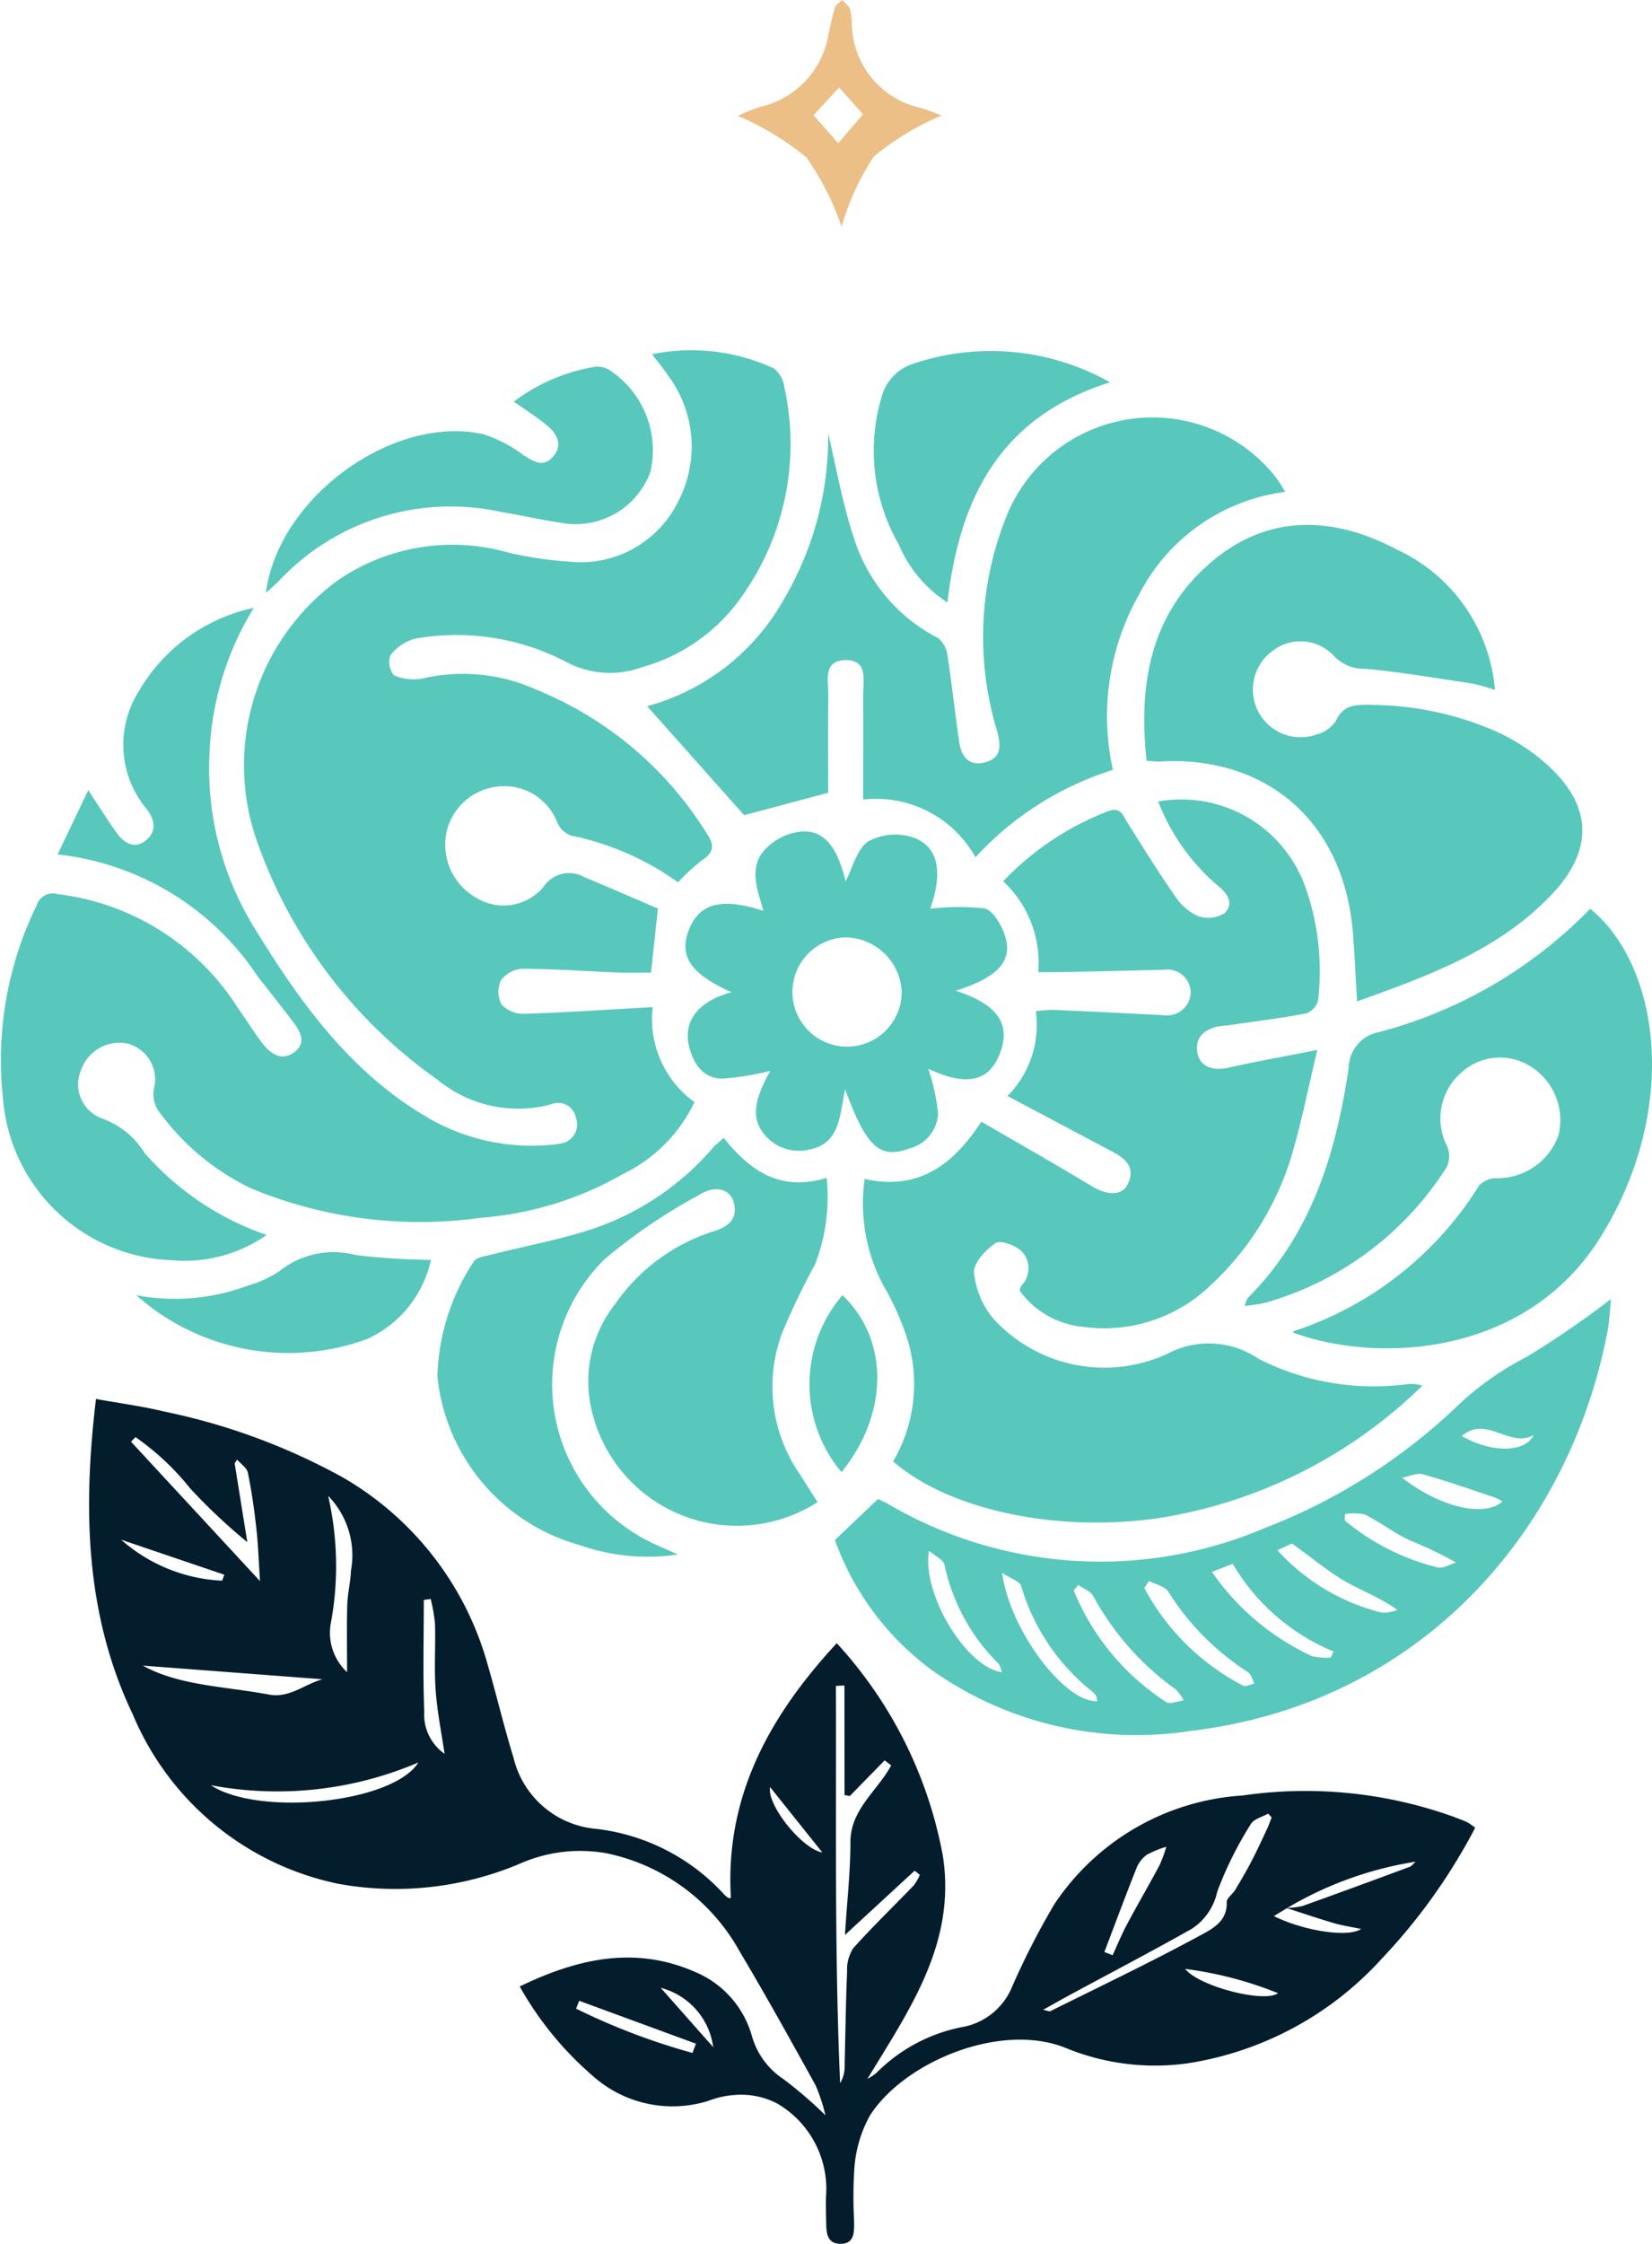
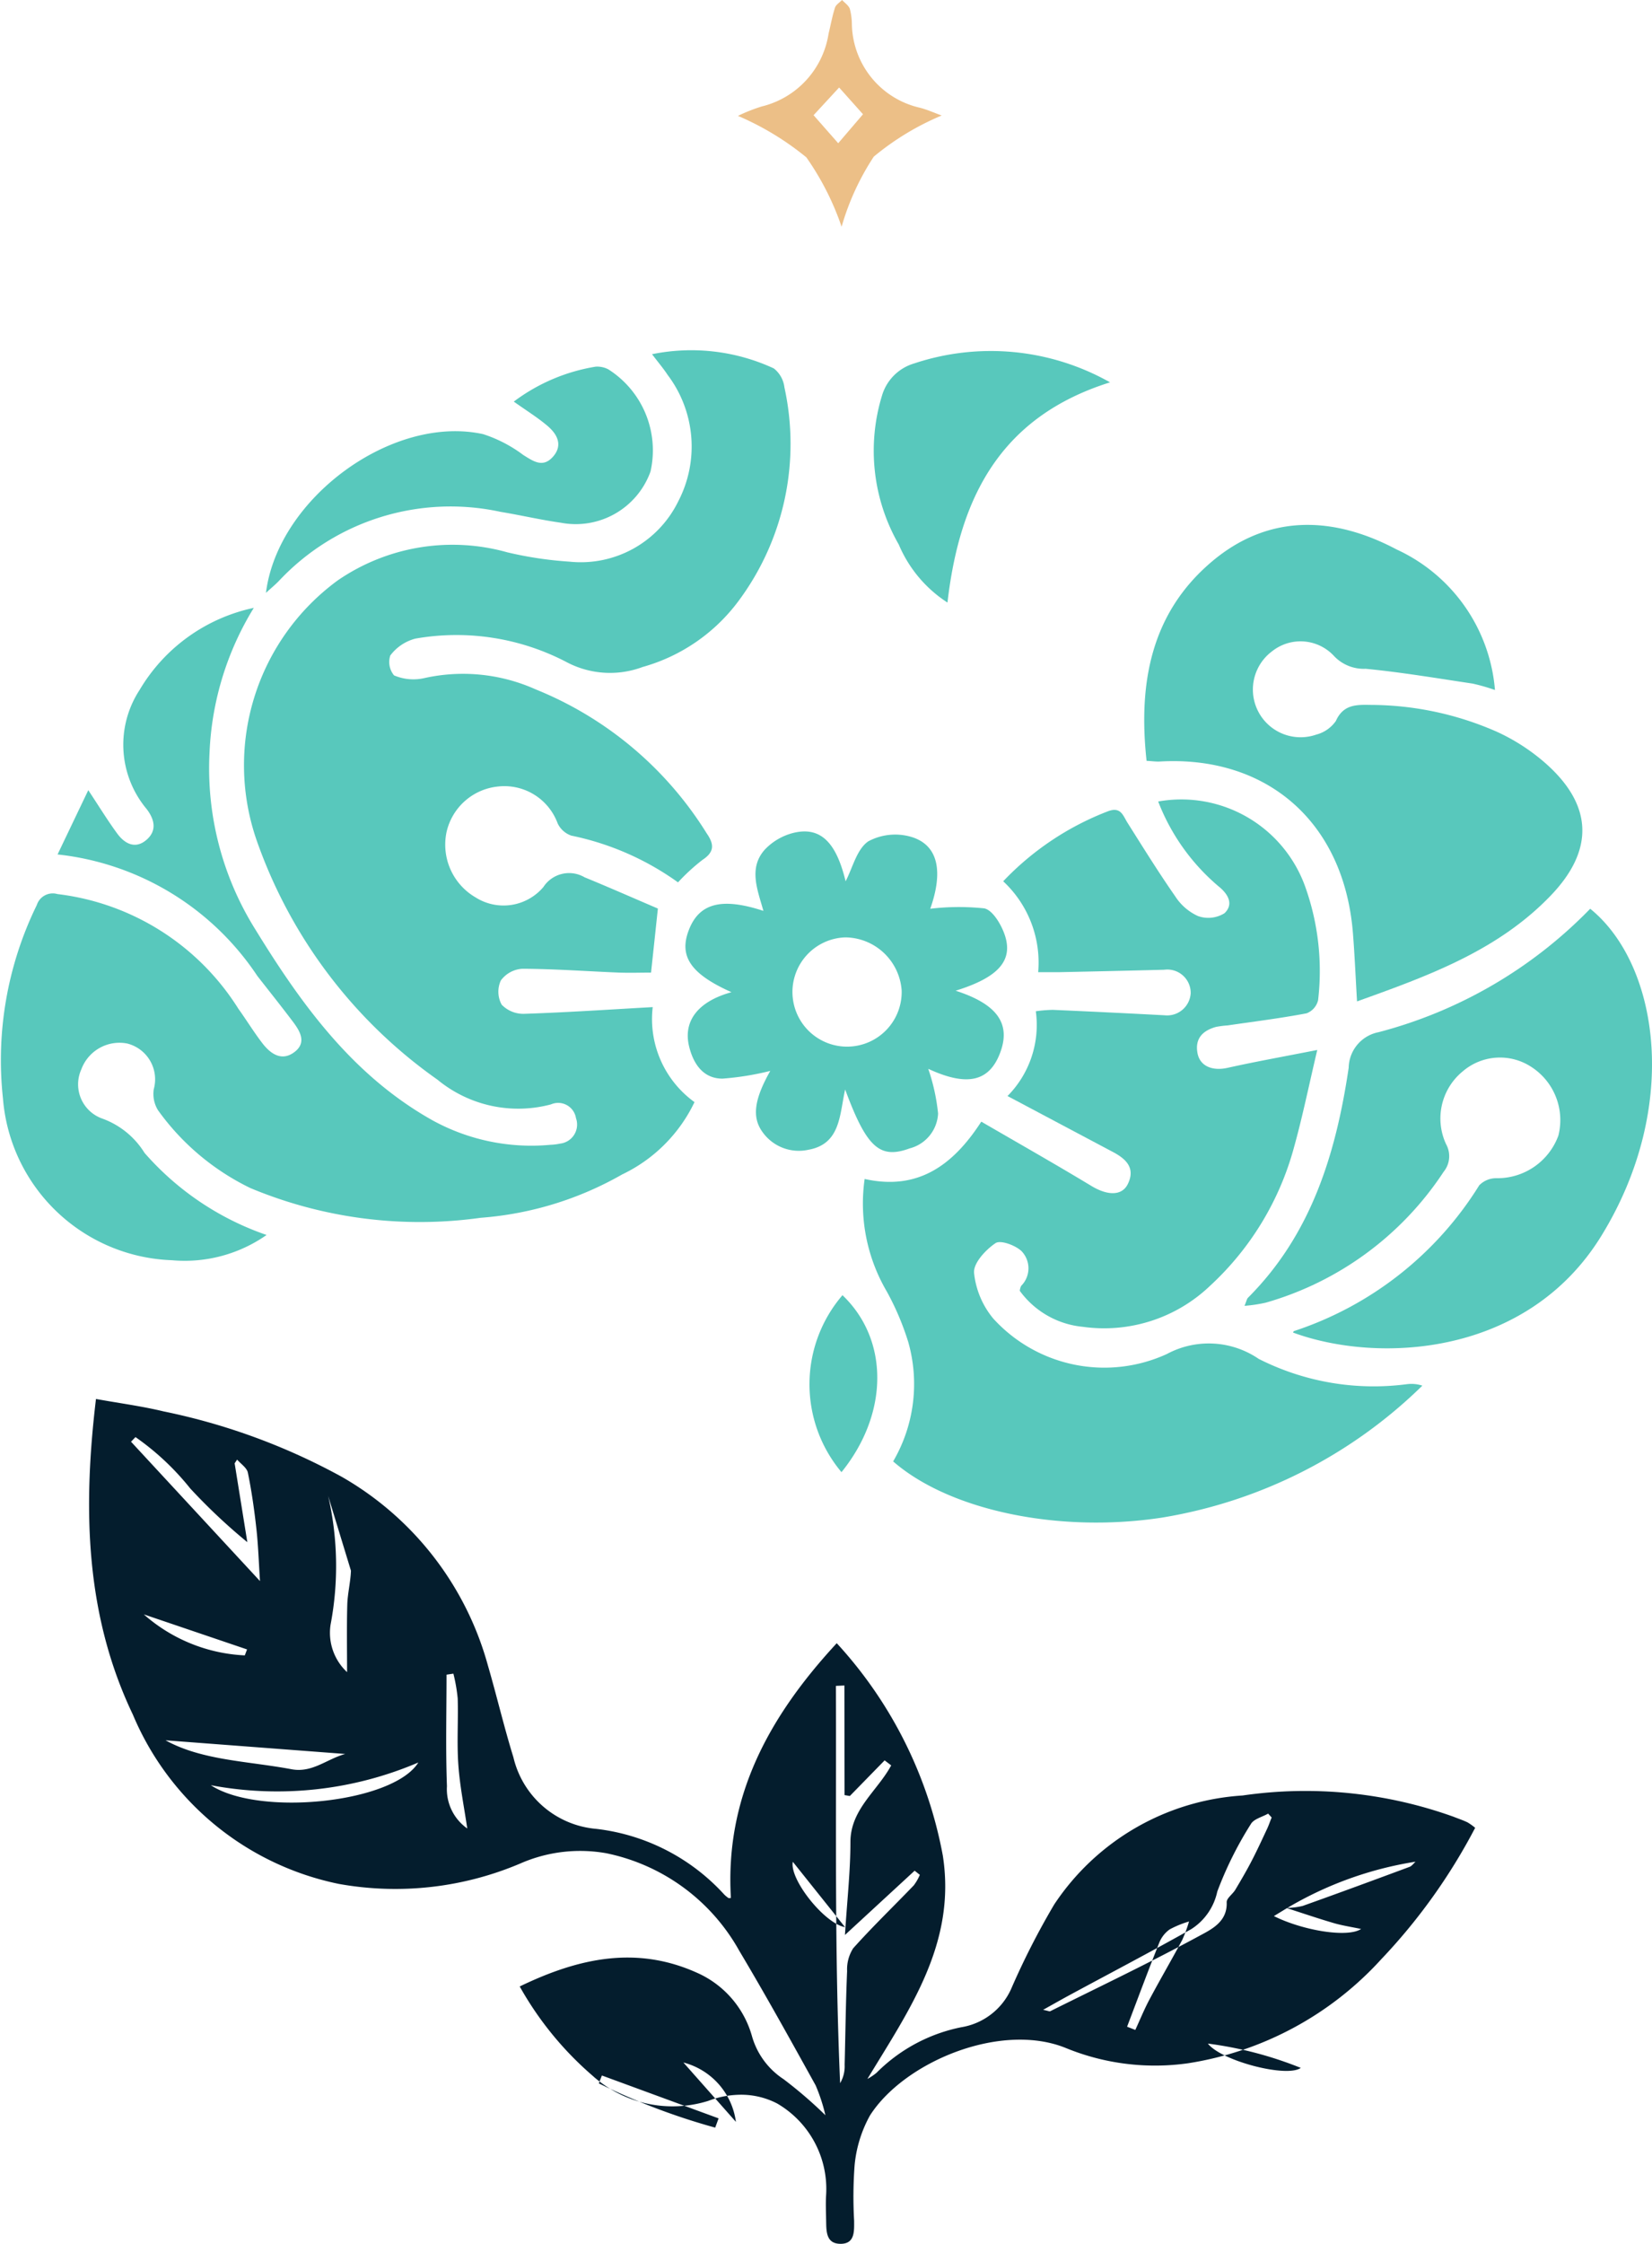
<svg xmlns="http://www.w3.org/2000/svg" width="58.197" height="79" viewBox="0 0 58.197 79">
  <g transform="translate(-545.51 -955)">
-     <path d="M180.447,156.695c2.1-1.015,4.126-1.435,6.247-.478a3.465,3.465,0,0,1,1.927,2.217,2.684,2.684,0,0,0,1.114,1.525,15.407,15.407,0,0,1,1.476,1.271,6.234,6.234,0,0,0-.343-1.05c-.88-1.588-1.759-3.178-2.689-4.736a6.966,6.966,0,0,0-4.681-3.437,5.252,5.252,0,0,0-3.027.357,11.257,11.257,0,0,1-6.4.722,10.055,10.055,0,0,1-7.256-5.96c-1.673-3.5-1.767-7.217-1.3-11.114.823.149,1.613.252,2.384.438a22.347,22.347,0,0,1,6.282,2.307,11.011,11.011,0,0,1,5.139,6.631c.313,1.076.569,2.169.9,3.239a3.284,3.284,0,0,0,2.907,2.52,7.221,7.221,0,0,1,4.516,2.308,1.015,1.015,0,0,0,.151.126c.014.011.043,0,.088,0-.212-3.561,1.342-6.39,3.729-8.97a15.088,15.088,0,0,1,3.737,7.479c.48,3.083-1.173,5.414-2.657,7.863a2.079,2.079,0,0,0,.321-.216A5.828,5.828,0,0,1,196,158.132a2.337,2.337,0,0,0,1.746-1.329,26.926,26.926,0,0,1,1.524-2.99,8.613,8.613,0,0,1,6.637-3.84,15.443,15.443,0,0,1,7.423.745c.167.066.338.123.5.2a1.987,1.987,0,0,1,.271.193,20.448,20.448,0,0,1-3.309,4.628,11.616,11.616,0,0,1-6.8,3.661,8.281,8.281,0,0,1-4.3-.532c-2.293-.94-5.7.479-6.91,2.37a4.465,4.465,0,0,0-.542,1.757,14.946,14.946,0,0,0-.017,1.949c0,.357.035.809-.467.814-.537.005-.511-.461-.519-.846-.005-.292-.019-.585,0-.875a3.483,3.483,0,0,0-1.722-3.218,2.749,2.749,0,0,0-1.383-.308,3.223,3.223,0,0,0-1.049.215,4.22,4.22,0,0,1-4.089-.9,11.676,11.676,0,0,1-2.554-3.134m27-2.76a2.658,2.658,0,0,0,.586-.071c1.258-.448,2.511-.91,3.764-1.375.081-.03.141-.12.211-.182a12.742,12.742,0,0,0-4.541,1.642l-.449.273c1.029.513,2.6.769,3.072.454-.368-.077-.672-.122-.964-.208-.563-.165-1.119-.355-1.678-.535M191.881,146.1l-.3.014c.02,4.662-.055,9.325.149,13.988a1.164,1.164,0,0,0,.159-.648c.028-1.1.04-2.2.087-3.3a1.373,1.373,0,0,1,.213-.8c.683-.764,1.424-1.476,2.135-2.216a1.727,1.727,0,0,0,.214-.371l-.183-.146-2.455,2.263c.077-1.224.193-2.247.193-3.271,0-1.152.951-1.8,1.436-2.7l-.231-.177-1.226,1.255-.186-.032Zm6.994,11.418c.178.036.229.064.258.05,1.76-.876,3.537-1.722,5.265-2.659.412-.223.979-.491.95-1.177-.006-.14.206-.281.3-.434.2-.336.4-.675.579-1.022.195-.375.371-.759.55-1.141.059-.126.1-.257.156-.387l-.125-.137c-.208.12-.506.188-.608.367a12.855,12.855,0,0,0-1.184,2.38,2.082,2.082,0,0,1-.914,1.319c-1.422.8-2.867,1.555-4.3,2.33-.279.151-.554.308-.921.512m-28.393-19.373-.088.131.447,2.777a20.219,20.219,0,0,1-2.01-1.89,9.216,9.216,0,0,0-1.93-1.81l-.157.163,4.543,4.907c-.044-.674-.062-1.262-.127-1.845-.073-.661-.167-1.321-.3-1.972-.035-.172-.248-.308-.379-.461m-.926,11.465c1.707,1.116,6.431.621,7.31-.8a12.643,12.643,0,0,1-7.31.8m4.134-10.183a11.027,11.027,0,0,1,.085,4.527,1.891,1.891,0,0,0,.581,1.675c0-.766-.015-1.57.007-2.373.011-.4.116-.8.129-1.2a2.993,2.993,0,0,0-.8-2.63m-.2,6.454-6.332-.481c1.292.713,2.9.729,4.44,1.019.73.137,1.246-.364,1.892-.538m3.809-2.828-.242.036c0,1.31-.034,2.62.015,3.928a1.693,1.693,0,0,0,.716,1.488c-.106-.728-.26-1.478-.314-2.236-.056-.777,0-1.562-.023-2.342a5.9,5.9,0,0,0-.152-.874m23.731,12.43.292.114c.17-.369.323-.747.514-1.1.37-.694.768-1.373,1.138-2.066a4.859,4.859,0,0,0,.24-.652,3.483,3.483,0,0,0-.682.279,1.054,1.054,0,0,0-.366.467c-.391.982-.759,1.974-1.135,2.962m-18.5,1.715-.109.276a23.211,23.211,0,0,0,4.1,1.559l.12-.326-4.11-1.509m24.619-.268a13.289,13.289,0,0,0-3.272-.856c.468.608,2.776,1.212,3.272.856m-37.2-14.525.079-.209-3.637-1.234a5.778,5.778,0,0,0,3.559,1.444m17.3,16.424a2.5,2.5,0,0,0-1.85-2.09l1.85,2.09m2.005-9.156c-.127.612,1.116,2.176,1.838,2.3l-1.838-2.3" transform="translate(383.376 868.244)" fill="#041d2d" />
+     <path d="M180.447,156.695c2.1-1.015,4.126-1.435,6.247-.478a3.465,3.465,0,0,1,1.927,2.217,2.684,2.684,0,0,0,1.114,1.525,15.407,15.407,0,0,1,1.476,1.271,6.234,6.234,0,0,0-.343-1.05c-.88-1.588-1.759-3.178-2.689-4.736a6.966,6.966,0,0,0-4.681-3.437,5.252,5.252,0,0,0-3.027.357,11.257,11.257,0,0,1-6.4.722,10.055,10.055,0,0,1-7.256-5.96c-1.673-3.5-1.767-7.217-1.3-11.114.823.149,1.613.252,2.384.438a22.347,22.347,0,0,1,6.282,2.307,11.011,11.011,0,0,1,5.139,6.631c.313,1.076.569,2.169.9,3.239a3.284,3.284,0,0,0,2.907,2.52,7.221,7.221,0,0,1,4.516,2.308,1.015,1.015,0,0,0,.151.126c.014.011.043,0,.088,0-.212-3.561,1.342-6.39,3.729-8.97a15.088,15.088,0,0,1,3.737,7.479c.48,3.083-1.173,5.414-2.657,7.863a2.079,2.079,0,0,0,.321-.216A5.828,5.828,0,0,1,196,158.132a2.337,2.337,0,0,0,1.746-1.329,26.926,26.926,0,0,1,1.524-2.99,8.613,8.613,0,0,1,6.637-3.84,15.443,15.443,0,0,1,7.423.745c.167.066.338.123.5.2a1.987,1.987,0,0,1,.271.193,20.448,20.448,0,0,1-3.309,4.628,11.616,11.616,0,0,1-6.8,3.661,8.281,8.281,0,0,1-4.3-.532c-2.293-.94-5.7.479-6.91,2.37a4.465,4.465,0,0,0-.542,1.757,14.946,14.946,0,0,0-.017,1.949c0,.357.035.809-.467.814-.537.005-.511-.461-.519-.846-.005-.292-.019-.585,0-.875a3.483,3.483,0,0,0-1.722-3.218,2.749,2.749,0,0,0-1.383-.308,3.223,3.223,0,0,0-1.049.215,4.22,4.22,0,0,1-4.089-.9,11.676,11.676,0,0,1-2.554-3.134m27-2.76a2.658,2.658,0,0,0,.586-.071c1.258-.448,2.511-.91,3.764-1.375.081-.03.141-.12.211-.182a12.742,12.742,0,0,0-4.541,1.642l-.449.273c1.029.513,2.6.769,3.072.454-.368-.077-.672-.122-.964-.208-.563-.165-1.119-.355-1.678-.535M191.881,146.1l-.3.014c.02,4.662-.055,9.325.149,13.988a1.164,1.164,0,0,0,.159-.648c.028-1.1.04-2.2.087-3.3a1.373,1.373,0,0,1,.213-.8c.683-.764,1.424-1.476,2.135-2.216a1.727,1.727,0,0,0,.214-.371l-.183-.146-2.455,2.263c.077-1.224.193-2.247.193-3.271,0-1.152.951-1.8,1.436-2.7l-.231-.177-1.226,1.255-.186-.032Zm6.994,11.418c.178.036.229.064.258.05,1.76-.876,3.537-1.722,5.265-2.659.412-.223.979-.491.95-1.177-.006-.14.206-.281.3-.434.2-.336.4-.675.579-1.022.195-.375.371-.759.55-1.141.059-.126.1-.257.156-.387l-.125-.137c-.208.12-.506.188-.608.367a12.855,12.855,0,0,0-1.184,2.38,2.082,2.082,0,0,1-.914,1.319c-1.422.8-2.867,1.555-4.3,2.33-.279.151-.554.308-.921.512m-28.393-19.373-.088.131.447,2.777a20.219,20.219,0,0,1-2.01-1.89,9.216,9.216,0,0,0-1.93-1.81l-.157.163,4.543,4.907c-.044-.674-.062-1.262-.127-1.845-.073-.661-.167-1.321-.3-1.972-.035-.172-.248-.308-.379-.461m-.926,11.465c1.707,1.116,6.431.621,7.31-.8a12.643,12.643,0,0,1-7.31.8m4.134-10.183a11.027,11.027,0,0,1,.085,4.527,1.891,1.891,0,0,0,.581,1.675c0-.766-.015-1.57.007-2.373.011-.4.116-.8.129-1.2m-.2,6.454-6.332-.481c1.292.713,2.9.729,4.44,1.019.73.137,1.246-.364,1.892-.538m3.809-2.828-.242.036c0,1.31-.034,2.62.015,3.928a1.693,1.693,0,0,0,.716,1.488c-.106-.728-.26-1.478-.314-2.236-.056-.777,0-1.562-.023-2.342a5.9,5.9,0,0,0-.152-.874m23.731,12.43.292.114c.17-.369.323-.747.514-1.1.37-.694.768-1.373,1.138-2.066a4.859,4.859,0,0,0,.24-.652,3.483,3.483,0,0,0-.682.279,1.054,1.054,0,0,0-.366.467c-.391.982-.759,1.974-1.135,2.962m-18.5,1.715-.109.276a23.211,23.211,0,0,0,4.1,1.559l.12-.326-4.11-1.509m24.619-.268a13.289,13.289,0,0,0-3.272-.856c.468.608,2.776,1.212,3.272.856m-37.2-14.525.079-.209-3.637-1.234a5.778,5.778,0,0,0,3.559,1.444m17.3,16.424a2.5,2.5,0,0,0-1.85-2.09l1.85,2.09m2.005-9.156c-.127.612,1.116,2.176,1.838,2.3l-1.838-2.3" transform="translate(383.376 868.244)" fill="#041d2d" />
    <path d="M228.392,4.079a6.088,6.088,0,0,1,.834-.33,3.132,3.132,0,0,0,2.358-2.568c.074-.3.129-.614.225-.911.034-.106.163-.181.249-.27.095.1.229.19.274.311a2.213,2.213,0,0,1,.072.53,3.077,3.077,0,0,0,2.4,2.953c.265.07.518.184.763.273a9.46,9.46,0,0,0-2.391,1.448,9,9,0,0,0-1.134,2.468A9.674,9.674,0,0,0,230.8,5.54a10.039,10.039,0,0,0-2.411-1.461m3.534.964.873-1.02-.841-.942-.9.975.868.987" transform="translate(343.116 955)" fill="#ecbf87" />
    <g transform="translate(545.51 967.329)">
      <path d="M165.542,43.12a10.563,10.563,0,0,0-1.558,5.084,10.689,10.689,0,0,0,1.609,6.229c1.627,2.649,3.44,5.156,6.245,6.728a7.23,7.23,0,0,0,4.154.862,1.9,1.9,0,0,0,.334-.041.675.675,0,0,0,.566-.9.635.635,0,0,0-.88-.482,4.473,4.473,0,0,1-4-.871,17.284,17.284,0,0,1-6.358-8.395,8.064,8.064,0,0,1,2.846-9.183,7.141,7.141,0,0,1,5.975-.988,13.264,13.264,0,0,0,2.189.328,3.822,3.822,0,0,0,3.83-2.12,4.181,4.181,0,0,0-.374-4.457c-.146-.223-.321-.428-.548-.727a6.917,6.917,0,0,1,4.289.5.992.992,0,0,1,.374.665,9.269,9.269,0,0,1-1.619,7.528A6.33,6.33,0,0,1,179.24,45.2a3.272,3.272,0,0,1-2.652-.158,8.365,8.365,0,0,0-5.353-.841,1.615,1.615,0,0,0-.884.594.74.74,0,0,0,.132.7,1.737,1.737,0,0,0,1.05.1,6.255,6.255,0,0,1,3.939.393,12.678,12.678,0,0,1,6.026,5.07c.263.379.281.652-.15.934a6.956,6.956,0,0,0-.861.791,9.837,9.837,0,0,0-3.759-1.646.834.834,0,0,1-.482-.433,2,2,0,0,0-2.133-1.292,2.07,2.07,0,0,0-1.78,1.6,2.148,2.148,0,0,0,1.022,2.3,1.841,1.841,0,0,0,2.389-.364,1.08,1.08,0,0,1,1.453-.343c.886.363,1.761.75,2.581,1.1-.085.8-.156,1.462-.241,2.255-.34,0-.733.013-1.124,0-1.137-.046-2.273-.13-3.41-.135a1.012,1.012,0,0,0-.757.411.95.95,0,0,0,.029.853,1.058,1.058,0,0,0,.8.322c1.491-.049,2.981-.15,4.521-.236a3.606,3.606,0,0,0,1.472,3.345,5.4,5.4,0,0,1-2.553,2.549,11.822,11.822,0,0,1-4.981,1.524,15.489,15.489,0,0,1-8.11-1.046,8.62,8.62,0,0,1-3.257-2.743,1.092,1.092,0,0,1-.148-.739,1.3,1.3,0,0,0-.939-1.609,1.432,1.432,0,0,0-1.612.909,1.279,1.279,0,0,0,.716,1.727,2.915,2.915,0,0,1,1.509,1.215,10.045,10.045,0,0,0,4.3,2.891,5.024,5.024,0,0,1-3.334.889,6.191,6.191,0,0,1-5.954-5.71,12.423,12.423,0,0,1,1.193-6.795.591.591,0,0,1,.728-.387A8.749,8.749,0,0,1,165,57.234c.288.4.546.824.846,1.214s.7.652,1.15.293c.417-.335.165-.734-.087-1.068-.406-.537-.825-1.063-1.24-1.593A9.7,9.7,0,0,0,158.63,51.8l1.082-2.263c.381.574.681,1.066,1.021,1.529.266.362.643.558,1.035.215.369-.323.278-.717,0-1.08a3.526,3.526,0,0,1-.25-4.19,6.16,6.16,0,0,1,4.025-2.893" transform="translate(-156.602 -34.045)" fill="#58c8bc" />
      <path d="M245.623,88.193a3.554,3.554,0,0,0,1-2.988,4.869,4.869,0,0,1,.6-.049q1.97.086,3.939.191a.832.832,0,0,0,.917-.776.822.822,0,0,0-.933-.827q-1.847.047-3.694.085c-.222,0-.445,0-.746,0a3.906,3.906,0,0,0-1.232-3.2,10.057,10.057,0,0,1,3.7-2.469c.449-.163.519.156.683.415.549.869,1.091,1.743,1.678,2.585a1.878,1.878,0,0,0,.8.693,1.079,1.079,0,0,0,.935-.1c.331-.315.133-.675-.219-.954a7.394,7.394,0,0,1-2.117-2.979,4.635,4.635,0,0,1,5.186,3.018,8.82,8.82,0,0,1,.447,3.978.658.658,0,0,1-.406.462c-.922.174-1.855.291-2.785.426a3.37,3.37,0,0,0-.4.051c-.469.127-.755.409-.657.927.088.463.531.633,1.06.515.978-.218,1.966-.394,3.159-.629-.294,1.241-.518,2.348-.821,3.433a10.275,10.275,0,0,1-2.967,4.881,5.4,5.4,0,0,1-4.465,1.434,3.109,3.109,0,0,1-2.227-1.268.519.519,0,0,1,.049-.175.872.872,0,0,0,.012-1.223c-.218-.207-.743-.4-.918-.279-.347.234-.78.7-.754,1.043a3,3,0,0,0,.678,1.612,5.292,5.292,0,0,0,6.113,1.248,3.119,3.119,0,0,1,3.236.17,8.967,8.967,0,0,0,5.231.89,1.241,1.241,0,0,1,.535.053,17.052,17.052,0,0,1-9.171,4.646c-3.658.56-7.5-.26-9.472-1.979a5.4,5.4,0,0,0,.533-4.2,9.536,9.536,0,0,0-.76-1.788,6.117,6.117,0,0,1-.777-3.956c1.856.414,3.1-.458,4.109-2.018,1.3.755,2.6,1.491,3.881,2.265.558.337,1.074.36,1.283-.073.272-.56-.064-.879-.523-1.122l-3.725-1.976" transform="translate(-210.133 -61.929)" fill="#58c8bc" />
-       <path d="M225.929,41.141c.279,1.149.51,2.523.955,3.823a5.965,5.965,0,0,0,2.919,3.385.918.918,0,0,1,.331.615c.159,1.017.267,2.042.416,3.061.075.513.357.854.923.695s.546-.583.414-1.079a11.382,11.382,0,0,1,.374-7.7,5.54,5.54,0,0,1,9.422-1.278,5.927,5.927,0,0,1,.347.539,6.747,6.747,0,0,0-5.139,3.6,8.7,8.7,0,0,0-.929,6.188,11.041,11.041,0,0,0-4.841,3.078,4.011,4.011,0,0,0-3.958-2.033c0-1.236.005-2.461,0-3.685,0-.514.182-1.239-.626-1.225s-.591.75-.6,1.254c-.016,1.183-.005,2.367-.005,3.417l-2.962.788-3.416-3.837a7.886,7.886,0,0,0,4.815-3.762,11.233,11.233,0,0,0,1.561-5.836" transform="translate(-196.756 -38.212)" fill="#58c8bc" />
-       <path d="M237.813,134.784l1.52-1.446a3.83,3.83,0,0,1,.356.173,14.782,14.782,0,0,0,13.27.848,20.484,20.484,0,0,0,6.874-4.384,10.449,10.449,0,0,1,2.359-1.646,33.831,33.831,0,0,0,2.963-2.032c-.034.324-.047.753-.128,1.169-1.37,7.092-6.654,13.09-14.7,14.04a12.482,12.482,0,0,1-9.086-2.136,9.806,9.806,0,0,1-3.425-4.585m8.573,1.575-.162.194a8.508,8.508,0,0,0,3.21,3.9.328.328,0,0,0,.187.068c.161-.02.319-.064.479-.1a1.661,1.661,0,0,0-.275-.376,9.784,9.784,0,0,1-2.908-3.283c-.089-.178-.349-.27-.53-.4m.663,4.093a.674.674,0,0,0-.035-.184.659.659,0,0,0-.132-.15,7.441,7.441,0,0,1-2.509-3.72c-.046-.167-.363-.259-.674-.467.291,2.056,2.209,4.566,3.351,4.521m1.833-4.233-.172.247a8.259,8.259,0,0,0,3.482,3.439c.1.047.267-.05.4-.079-.078-.137-.12-.331-.237-.4a9.165,9.165,0,0,1-2.8-2.83c-.127-.19-.443-.253-.672-.374m2.211-.32a8.772,8.772,0,0,0,3.516,2.961,2.221,2.221,0,0,0,.668.053l.1-.213a7.389,7.389,0,0,1-3.553-3.088l-.735.286m-7.393,3.524c-.063-.154-.074-.25-.129-.3a6.919,6.919,0,0,1-1.9-3.482c-.039-.17-.311-.288-.543-.487-.264,1.521,1.329,4.121,2.57,4.273m10.217-4.53-.513.237a7.373,7.373,0,0,0,3.681,2.2,1.4,1.4,0,0,0,.544-.1c-.621-.441-1.268-.671-1.851-1.012-.607-.354-1.152-.813-1.861-1.325m1.872-1.032c-.005.073-.011.146-.016.219a8.129,8.129,0,0,0,3.289,1.659c.192.038.422-.113.634-.176a14.079,14.079,0,0,0-1.652-.789c-.538-.262-1.023-.632-1.56-.9a1.725,1.725,0,0,0-.695-.015m5.542-.448a2.22,2.22,0,0,0-.287-.143c-.836-.278-1.667-.574-2.515-.81-.215-.06-.485.076-.729.122,1.405,1.086,2.929,1.383,3.532.831m1.1-2.339c-.826.489-1.664-.714-2.532.038,1.014.591,2.235.6,2.532-.038" transform="translate(-208.403 -92.888)" fill="#58c8bc" />
      <path d="M280.268,56.845a6.779,6.779,0,0,0-.787-.226c-1.255-.188-2.509-.4-3.771-.522a1.441,1.441,0,0,1-1.1-.436,1.608,1.608,0,0,0-2.195-.18,1.68,1.68,0,0,0,1.555,2.934,1.218,1.218,0,0,0,.692-.48c.262-.586.724-.574,1.222-.566a11.094,11.094,0,0,1,4.442.942,7.022,7.022,0,0,1,1.687,1.082c1.7,1.479,1.773,3.07.218,4.689-1.865,1.942-4.31,2.825-6.823,3.726-.051-.855-.083-1.626-.144-2.395-.313-3.954-3.063-6.265-6.8-6.051-.129.008-.259-.012-.47-.024-.294-2.693.135-5.162,2.262-6.983,2-1.715,4.3-1.649,6.542-.461a5.982,5.982,0,0,1,3.469,4.952" transform="translate(-227.602 -44.879)" fill="#58c8bc" />
-       <path d="M212.521,123.45a5.254,5.254,0,0,1-8.04-3.686,4.409,4.409,0,0,1,.91-3.289,6.661,6.661,0,0,1,3.454-2.556c.5-.149.879-.419.729-1.007-.125-.492-.645-.64-1.229-.276a19.59,19.59,0,0,0-3.318,2.256,6.182,6.182,0,0,0,1.82,10.063c.2.089.393.176.754.337a7.169,7.169,0,0,1-3.443-.326,6.886,6.886,0,0,1-5.027-5.938,7.677,7.677,0,0,1,1.277-4.044c.073-.144.379-.189.587-.242,1.15-.29,2.321-.508,3.451-.863a9.666,9.666,0,0,0,4.382-2.895c.1-.115.226-.21.39-.361.918,1.158,2,1.912,3.626,1.408a6.528,6.528,0,0,1-.416,3.062,25.131,25.131,0,0,0-1.163,2.424,5.417,5.417,0,0,0,.669,5c.183.3.378.6.589.931" transform="translate(-183.722 -82.89)" fill="#58c8bc" />
      <path d="M279.369,103.29c.011-.02.018-.052.033-.057A12.139,12.139,0,0,0,285.93,98.1a.833.833,0,0,1,.608-.25,2.287,2.287,0,0,0,2.18-1.5,2.228,2.228,0,0,0-.936-2.407,2.014,2.014,0,0,0-2.437.148,2.143,2.143,0,0,0-.583,2.561.869.869,0,0,1-.087.973,11.171,11.171,0,0,1-6.261,4.606,5.235,5.235,0,0,1-.753.113c.072-.173.082-.244.122-.285,2.238-2.237,3.1-5.085,3.548-8.1a1.3,1.3,0,0,1,1.053-1.25,16.052,16.052,0,0,0,7.455-4.346c2.421,1.959,3.187,6.967.4,11.505-2.629,4.29-7.907,4.51-10.873,3.415" transform="translate(-233.819 -68.696)" fill="#58c8bc" />
      <path d="M224.9,86.493c-1.441-.643-1.852-1.267-1.5-2.183.362-.946,1.151-1.162,2.629-.678-.21-.748-.533-1.51.051-2.16a2.089,2.089,0,0,1,1.014-.588c.945-.226,1.5.332,1.83,1.706.248-.472.392-1.129.8-1.407a2.007,2.007,0,0,1,1.568-.139c.917.31,1.063,1.243.614,2.513a8.6,8.6,0,0,1,1.9-.014c.29.056.585.545.712.9.335.932-.207,1.531-1.718,2,1.476.475,1.965,1.172,1.556,2.217-.391,1-1.179,1.154-2.52.533a7.054,7.054,0,0,1,.346,1.574,1.336,1.336,0,0,1-1,1.227c-1.055.387-1.516-.026-2.274-2.074-.2.892-.158,1.922-1.3,2.124a1.568,1.568,0,0,1-1.611-.625c-.384-.528-.287-1.158.273-2.153a9.981,9.981,0,0,1-1.683.272c-.674,0-1.02-.511-1.172-1.117-.227-.9.3-1.6,1.491-1.927m5.993-.051a2.01,2.01,0,0,0-1.987-1.878,1.924,1.924,0,1,0,1.987,1.878" transform="translate(-199.135 -63.89)" fill="#58c8bc" />
      <path d="M191.2,36.872a6.542,6.542,0,0,1,2.884-1.23.838.838,0,0,1,.444.093,3.378,3.378,0,0,1,1.488,3.6,2.8,2.8,0,0,1-3.167,1.8c-.708-.1-1.408-.265-2.114-.381a8.286,8.286,0,0,0-7.8,2.422c-.136.142-.29.268-.466.43.419-3.339,4.462-6.289,7.652-5.588a4.817,4.817,0,0,1,1.408.73c.363.227.7.472,1.061.054.342-.4.139-.777-.183-1.058-.348-.3-.75-.547-1.207-.872" transform="translate(-173.1 -35.061)" fill="#58c8bc" />
      <path d="M244.153,42.97a4.529,4.529,0,0,1-1.712-2.041,6.625,6.625,0,0,1-.589-5.249,1.673,1.673,0,0,1,1.132-1.127,8.545,8.545,0,0,1,6.9.666c-3.875,1.216-5.3,4.068-5.727,7.751" transform="translate(-210.779 -34.086)" fill="#58c8bc" />
-       <path d="M169.862,123.285a7.354,7.354,0,0,0,3.94-.342,3.951,3.951,0,0,0,1.094-.5,3.05,3.05,0,0,1,2.686-.575,23.808,23.808,0,0,0,2.66.173,4,4,0,0,1-2.233,2.78,8.064,8.064,0,0,1-8.146-1.534" transform="translate(-165.06 -90.011)" fill="#58c8bc" />
      <path d="M236.472,132.152a4.812,4.812,0,0,1,.035-6.231c1.645,1.57,1.636,4.168-.035,6.231" transform="translate(-206.828 -92.648)" fill="#58c8bc" />
    </g>
  </g>
</svg>